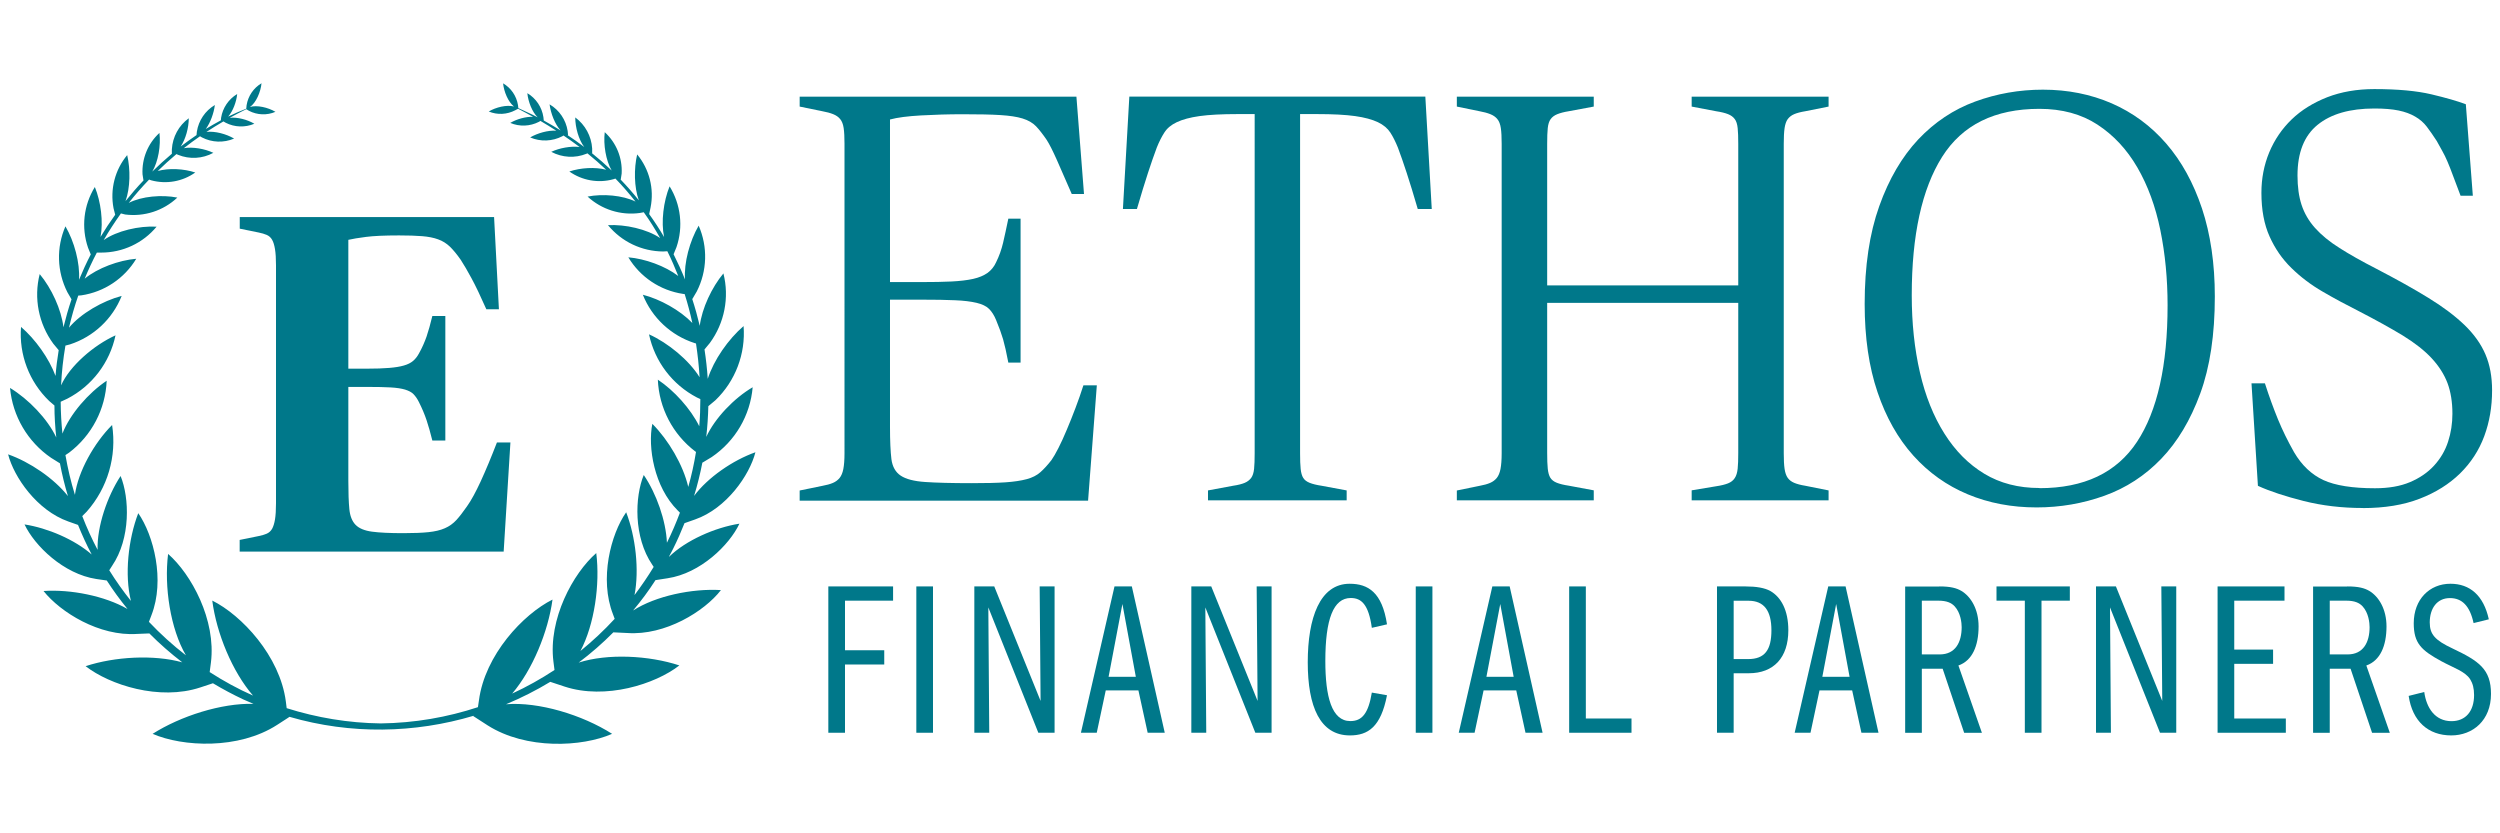
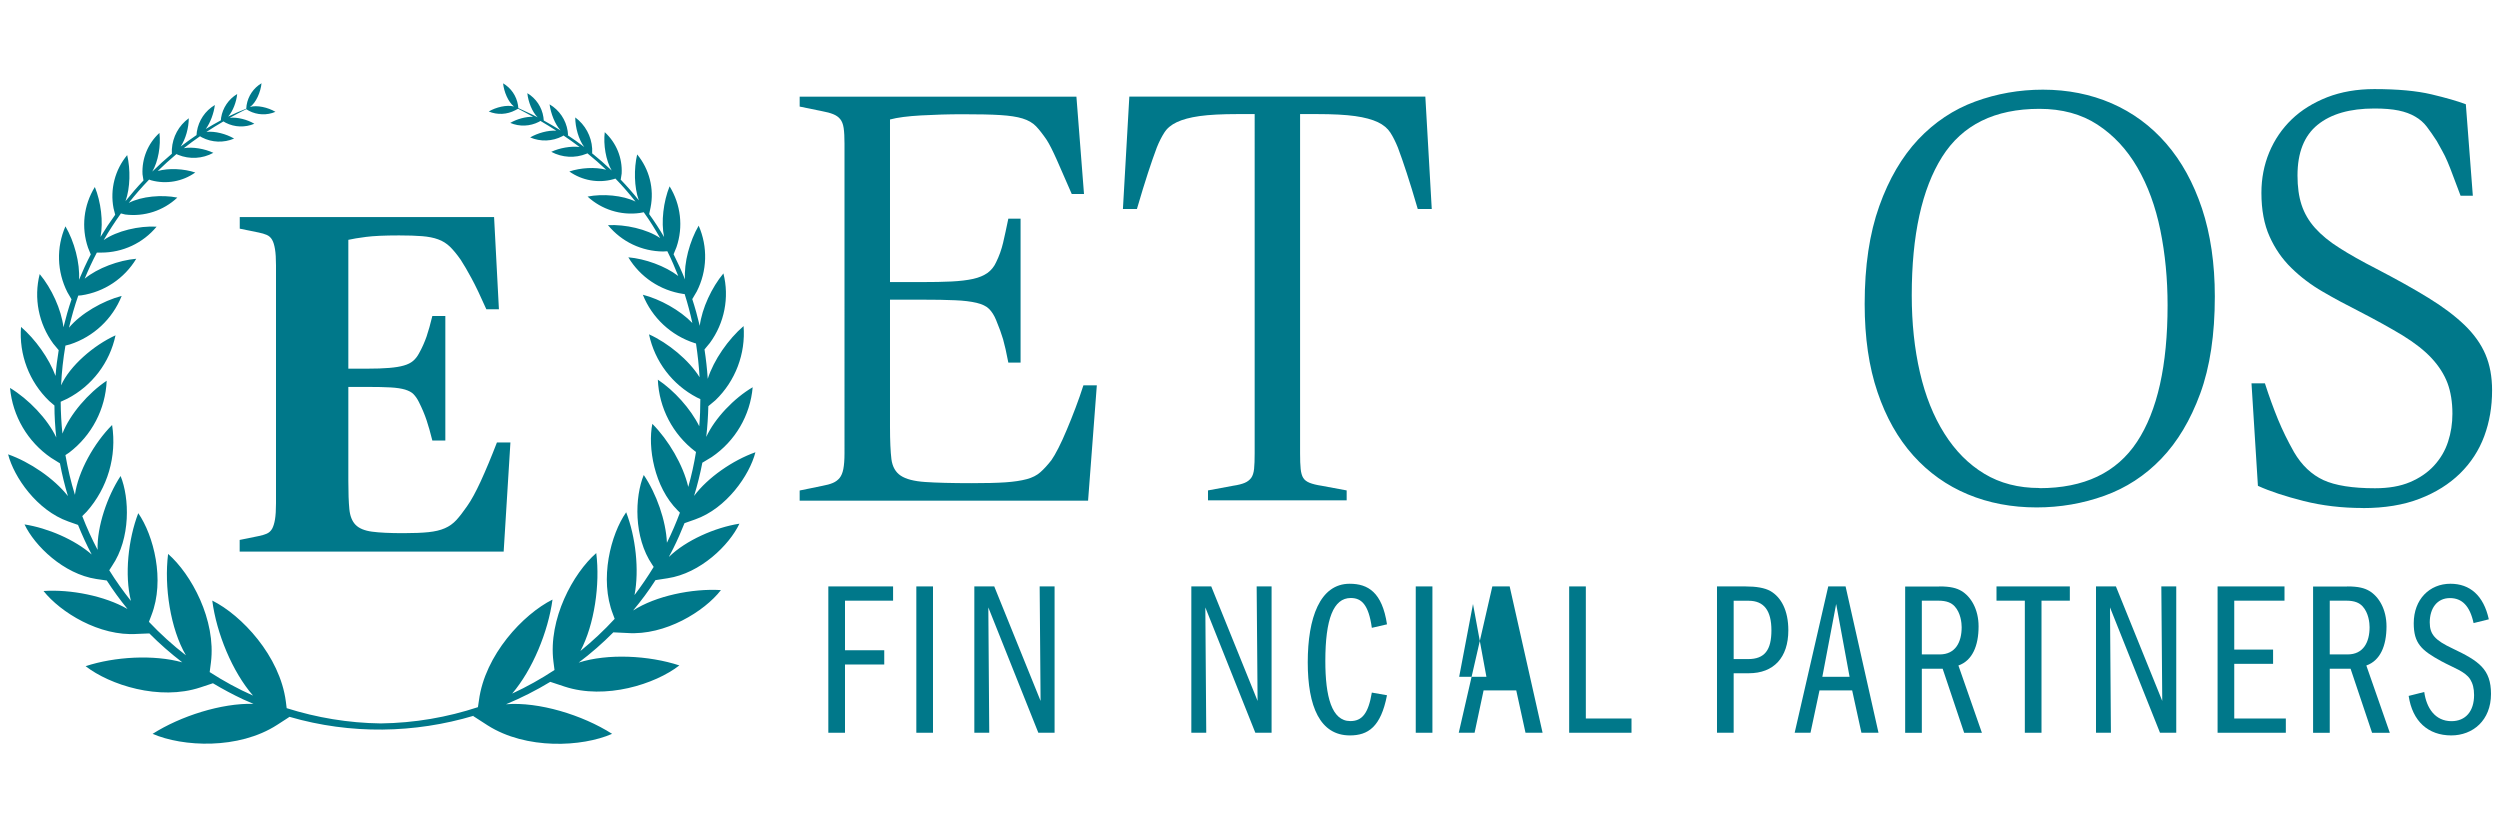
<svg xmlns="http://www.w3.org/2000/svg" data-name="Layer 1" id="Layer_1" viewBox="0 0 300 100">
  <defs>
    <style>
      .cls-1 {
        fill-rule: evenodd;
      }

      .cls-1, .cls-2 {
        fill: #00788a;
      }
    </style>
  </defs>
  <path class="cls-1" d="M80.28,66.79c.17-.32.35-.64.51-.97.5-1,.94-2.01,1.35-3.04l1.28-.45c3.76-1.32,6.53-5.31,7.23-8.06-2.71.96-5.72,3.03-7.36,5.24.41-1.34.74-2.68,1-4.03,0,.01,0,.03,0,.04l1.11-.67c2.82-1.91,4.63-4.99,4.92-8.38-2.22,1.3-4.53,3.7-5.57,5.96.14-1.23.22-2.46.25-3.69l.85-.71c2.4-2.31,3.64-5.58,3.38-8.9-1.83,1.57-3.58,4.07-4.3,6.33-.08-1.19-.21-2.37-.39-3.53l.64-.77c1.76-2.4,2.36-5.46,1.63-8.35-1.4,1.68-2.57,4.18-2.84,6.29-.26-1.1-.56-2.18-.91-3.25,0,0,.01.02.02.03l.53-.9c1.26-2.47,1.34-5.36.23-7.9-1.07,1.83-1.78,4.44-1.64,6.45-.41-1.02-.87-2.03-1.37-3.02l.35-.86c.83-2.43.52-5.11-.83-7.29-.73,1.8-1.04,4.26-.66,6.08-.55-.94-1.15-1.86-1.79-2.75l.17-.8c.45-2.25-.15-4.59-1.61-6.36-.4,1.7-.37,3.94.2,5.51-.69-.87-1.43-1.71-2.21-2.52.01,0,.03.02.04.02l.11-.71c.1-1.88-.64-3.7-2.03-4.97-.18,1.49.13,3.39.83,4.6-.76-.73-1.56-1.43-2.39-2.1.02,0,.03.02.05.02v-.56c-.09-1.48-.84-2.85-2.03-3.73,0,1.2.41,2.67,1.08,3.55-.66-.5-1.34-.99-2.04-1.45.03,0,.07.03.1.04l-.05-.51c-.21-1.34-1-2.51-2.17-3.2.14,1.08.64,2.39,1.32,3.13-.66-.41-1.33-.81-2.02-1.19l-.04-.4c-.18-1.2-.89-2.26-1.93-2.88.1,1.02.58,2.26,1.24,2.9-.25-.13-.43-.22-.69-.35,0,0-1.18-.55-1.63-.76l-.04-.35c-.18-1.1-.83-2.06-1.79-2.62.1,1,.61,2.22,1.28,2.76h.01s0,.02,0,.02c-.83-.23-2.14.08-3.01.6,1.03.43,2.19.37,3.18-.15l.34-.18c.62.32,1.22.64,1.81.97-.87-.04-1.97.27-2.75.73,1.11.47,2.37.42,3.44-.13l.18-.11c.65.38,1.28.77,1.9,1.17-.98-.06-2.24.29-3.13.81,1.24.54,2.66.48,3.86-.14l.14-.09c.66.45,1.31.91,1.93,1.38-1.06-.13-2.41.12-3.4.58,1.31.7,2.86.79,4.23.23l.11-.05c.79.64,1.54,1.3,2.25,1.97-1.31-.35-3.09-.24-4.42.21,1.53,1.08,3.47,1.43,5.28.93l.25-.08c.87.89,1.66,1.82,2.41,2.76-1.54-.76-3.94-.96-5.75-.6,1.69,1.56,3.99,2.28,6.26,1.97l.48-.09c.73,1.01,1.37,2.05,1.97,3.1-1.59-1.08-4.2-1.66-6.26-1.55,1.63,1.99,4.05,3.14,6.62,3.16l.5-.03c.49.97.91,1.97,1.31,2.97-1.57-1.2-3.98-2.07-5.99-2.24,1.42,2.37,3.83,3.98,6.57,4.39l.19.02c.36,1.14.67,2.3.92,3.47-1.47-1.53-3.87-2.86-5.94-3.39,1.1,2.76,3.38,4.89,6.21,5.8l.17.05c.2,1.33.35,2.68.43,4.05-1.28-2.06-3.77-4.11-6.07-5.15.69,3.26,2.8,6.04,5.75,7.58l.41.19c0,1.1-.04,2.18-.13,3.26-1.04-2.11-3.02-4.29-4.97-5.59.14,3.4,1.79,6.56,4.5,8.62l.08.05c-.23,1.43-.54,2.83-.93,4.2-.61-2.63-2.37-5.62-4.31-7.57-.56,2.78.2,7.57,3.05,10.4l.26.26c-.46,1.23-.98,2.44-1.56,3.61-.12-2.67-1.26-5.89-2.78-8.13-1.08,2.62-1.24,7.46,1.02,10.77l.17.26c-.71,1.17-1.48,2.29-2.3,3.38.59-3.03.13-7-1-9.94-1.85,2.65-3.24,8.01-1.58,12.25l.2.54c-1.27,1.38-2.65,2.67-4.11,3.86,1.68-3.18,2.37-7.99,1.9-11.75-2.77,2.41-5.78,7.91-5.14,13.02l.13,1.01c-1.61,1.06-3.31,2.01-5.08,2.83,2.44-2.86,4.31-7.4,4.84-11.28-3.51,1.75-8.12,6.64-8.83,12.11l-.12.8c-3.67,1.21-7.59,1.9-11.66,1.95-3.89-.05-7.68-.69-11.29-1.83l-.1-.8c-.71-5.47-5.32-10.37-8.83-12.11.51,3.93,2.41,8.54,4.89,11.4-1.81-.8-3.54-1.75-5.2-2.82l.15-1.15c.64-5.12-2.37-10.61-5.14-13.03-.49,3.93.28,9.01,2.14,12.17-1.58-1.22-3.06-2.56-4.44-4.02l.3-.79c1.65-4.23.26-9.59-1.58-12.25-1.21,3.14-1.66,7.44-.88,10.53-.93-1.17-1.8-2.39-2.6-3.68l.34-.53c2.25-3.31,2.09-8.16,1.02-10.78-1.61,2.46-2.84,6.07-2.76,8.86-.7-1.33-1.31-2.68-1.84-4.05l.53-.53c2.52-2.84,3.63-6.65,3.05-10.4-2.15,2.15-4.08,5.58-4.46,8.38-.49-1.57-.86-3.17-1.14-4.77l.45-.3c2.71-2.06,4.36-5.22,4.5-8.62-2.19,1.46-4.41,4.01-5.31,6.34-.13-1.27-.2-2.54-.21-3.82l.8-.37c2.97-1.54,5.09-4.33,5.78-7.6-2.62,1.19-5.49,3.67-6.53,6,.07-1.6.25-3.19.52-4.77l.54-.14c2.83-.92,5.11-3.05,6.21-5.82-2.26.59-4.91,2.11-6.32,3.81.3-1.3.67-2.59,1.11-3.85l.38-.03c2.74-.41,5.15-2.02,6.58-4.39-2.1.18-4.63,1.11-6.19,2.39.44-1.06.92-2.11,1.46-3.13h.53c2.57,0,5-1.13,6.64-3.11-2.1-.12-4.77.5-6.35,1.61.63-1.09,1.33-2.16,2.07-3.2l.51.13c2.29.29,4.58-.45,6.26-2.03-1.84-.37-4.3-.16-5.83.64.76-.97,1.57-1.9,2.44-2.8l.26.09c1.81.49,3.75.15,5.28-.94-1.36-.46-3.19-.55-4.5-.18.72-.7,1.46-1.38,2.24-2.03l.2.09c1.38.56,2.93.47,4.23-.24-1.03-.49-2.47-.74-3.54-.56.63-.49,1.27-.97,1.94-1.43l.23.14c1.2.62,2.61.67,3.86.14-.94-.56-2.31-.92-3.32-.8.66-.44,1.34-.85,2.04-1.26l.27.16c1.07.55,2.33.59,3.44.12-.84-.5-2.06-.82-2.96-.71.65-.36,1.31-.7,1.99-1.04l.33.2c.98.51,2.15.56,3.17.12-.88-.53-2.24-.84-3.06-.58.72-.49,1.29-1.79,1.39-2.85-.96.57-1.61,1.53-1.79,2.63l-.04.42s0,0,0,0c0,0,0,0,0,0-.76.29-1.42.59-2.17.95.58-.67.99-1.78,1.08-2.71-1.03.62-1.74,1.66-1.93,2.85l-.03.31c-.61.33-1.21.67-1.81,1.04.56-.76.97-1.91,1.09-2.88-1.16.69-1.95,1.86-2.16,3.2l-.04.41c-.64.44-1.28.89-1.9,1.37.6-.89.97-2.27.97-3.39-1.2.87-1.94,2.24-2.03,3.72v.54c-.81.68-1.59,1.39-2.35,2.14.72-1.21,1.04-3.14.86-4.64-1.39,1.27-2.13,3.1-2.03,4.97l.11.7s0,.04.01.03c-.79.83-1.44,1.59-2.16,2.48.57-1.58.6-3.82.2-5.52-1.47,1.77-2.07,4.1-1.64,6.37l.2.79c-.63.87-1.22,1.76-1.76,2.66.35-1.82.04-4.23-.68-5.99-1.35,2.18-1.65,4.85-.82,7.28l.33.81c-.52,1-.98,2.01-1.41,3.04.13-2.01-.57-4.6-1.63-6.41-1.11,2.54-1.02,5.43.23,7.9l.5.86c-.38,1.11-.69,2.23-.97,3.35-.25-2.13-1.43-4.68-2.85-6.38-.73,2.89-.13,5.95,1.63,8.35l.65.78c-.17,1.03-.3,2.06-.38,3.09-.79-2.13-2.43-4.41-4.14-5.88-.26,3.32.98,6.58,3.38,8.89l.63.54c0,1.28.08,2.56.22,3.84-1.05-2.24-3.33-4.6-5.55-5.95.31,3.39,2.12,6.47,4.93,8.39l1.06.66c.25,1.33.57,2.64.96,3.93-1.67-2.12-4.57-4.09-7.18-5.01.7,2.74,3.46,6.73,7.23,8.06l1.16.41c.49,1.21,1.03,2.4,1.64,3.55-2.04-1.79-5.29-3.18-8.06-3.61,1.21,2.56,4.68,5.95,8.62,6.55l1.25.18c.76,1.18,1.59,2.32,2.49,3.42-2.72-1.57-6.82-2.38-10.08-2.16,2.03,2.55,6.69,5.46,11.23,5.15l1.47-.06c1.22,1.23,2.54,2.39,3.95,3.47-3.42-.95-8.1-.69-11.6.46,2.89,2.25,8.86,4.18,13.77,2.55l1.51-.5c1.17.7,2.38,1.35,3.64,1.94.41.19.82.36,1.22.53-3.84-.1-8.73,1.46-12.1,3.6,3.6,1.56,10.31,1.92,14.95-1.08l1.3-.84h.01s0-.01,0-.01l.17-.11c7.35,2.14,15.03,1.98,22.1-.13-.02.01-.04.02-.05.04l1.72,1.11c4.63,2.95,11.35,2.6,14.94,1.02-3.56-2.27-8.81-3.87-12.73-3.55,1.83-.76,3.61-1.66,5.31-2.69l1.72.57c4.89,1.61,10.87-.28,13.77-2.54-3.67-1.21-8.63-1.45-12.08-.34,1.5-1.13,2.84-2.3,4.18-3.65l-.02.02,1.68.08c4.54.32,9.25-2.59,11.23-5.15-3.45-.21-7.83.7-10.54,2.45.98-1.18,1.85-2.34,2.69-3.65h.03s1.42-.22,1.42-.22c3.94-.59,7.41-3.98,8.62-6.55-2.94.46-6.43,2.01-8.43,3.96Z" />
  <path class="cls-2" d="M28.77,64.79l2.26-.46c.39-.08.71-.17.98-.29.27-.12.48-.31.64-.58.15-.27.27-.65.35-1.13.08-.48.12-1.13.12-1.94v-28.55c0-.81-.04-1.46-.12-1.94-.08-.48-.19-.86-.35-1.13-.15-.27-.37-.46-.64-.58-.27-.12-.6-.21-.98-.29l-2.26-.46v-1.39h30.52l.58,11.06h-1.51c-.69-1.56-1.28-2.8-1.77-3.7-.48-.9-.92-1.64-1.3-2.23-.46-.66-.9-1.19-1.3-1.58-.41-.39-.88-.69-1.42-.88-.54-.2-1.18-.32-1.91-.38-.73-.06-1.66-.09-2.78-.09-1.74,0-3.06.06-3.97.18-.91.12-1.61.23-2.11.35v15.46h2.26c1.04,0,1.92-.03,2.64-.09.71-.06,1.3-.15,1.77-.29.46-.13.83-.32,1.1-.55.27-.23.5-.52.69-.87.39-.69.69-1.38.93-2.06.23-.68.46-1.5.69-2.46h1.56v14.94h-1.56c-.23-.93-.46-1.74-.69-2.43-.23-.69-.54-1.43-.93-2.2-.19-.39-.41-.69-.64-.93s-.57-.41-1.01-.55c-.44-.13-1.02-.22-1.74-.26-.71-.04-1.65-.06-2.81-.06h-2.26v11.29c0,1.4.04,2.53.12,3.36.08.84.33,1.47.75,1.9.42.43,1.08.7,1.97.82.89.12,2.14.18,3.76.18,1.24,0,2.24-.04,3.01-.12.77-.08,1.43-.23,1.97-.47.54-.23,1-.57,1.39-.99.39-.43.81-.98,1.27-1.64.5-.7,1.05-1.71,1.65-3.01.6-1.31,1.25-2.86,1.94-4.65h1.62l-.81,13.09h-31.68v-1.39Z" />
  <g>
    <path class="cls-2" d="M95.96,58.86l2.73-.56c.51-.09.93-.21,1.26-.35.33-.14.59-.34.8-.59.21-.26.36-.62.45-1.08.09-.47.14-1.09.14-1.89V17.26c0-.79-.03-1.42-.1-1.89-.07-.47-.21-.83-.42-1.08-.21-.26-.49-.45-.84-.59-.35-.14-.78-.26-1.29-.35l-2.73-.56v-1.19h33.21l.91,11.68h-1.47c-.7-1.61-1.29-2.96-1.78-4.07-.49-1.1-.9-1.91-1.22-2.41-.47-.69-.9-1.24-1.29-1.65-.4-.41-.93-.72-1.61-.93-.68-.21-1.56-.34-2.66-.41-1.1-.07-2.6-.1-4.51-.1-1.72,0-3.39.05-5,.14-1.61.09-2.86.25-3.74.49v19.51h3.85c1.35,0,2.53-.02,3.53-.07,1-.05,1.86-.15,2.59-.31.72-.16,1.3-.41,1.75-.73.44-.33.78-.75,1.01-1.26.37-.75.65-1.53.84-2.34.19-.81.4-1.78.63-2.9h1.47v17.27h-1.47c-.23-1.21-.44-2.14-.63-2.8-.19-.65-.47-1.42-.84-2.31-.23-.56-.51-1-.84-1.33-.33-.33-.83-.57-1.5-.73-.68-.16-1.54-.27-2.59-.31-1.05-.05-2.37-.07-3.95-.07h-3.85v15.28c0,1.67.06,2.95.17,3.86.12.9.49,1.56,1.12,1.98.63.42,1.61.67,2.94.76,1.33.09,3.18.14,5.56.14,1.68,0,3.03-.03,4.06-.1,1.02-.07,1.88-.2,2.55-.38.68-.18,1.22-.46,1.64-.83.42-.37.86-.85,1.33-1.45.23-.32.51-.81.84-1.45.33-.64.66-1.38,1.01-2.21.35-.83.7-1.7,1.05-2.63.35-.92.66-1.82.94-2.69h1.61l-1.05,13.84h-34.61v-1.19Z" />
    <path class="cls-2" d="M156.01,13.69v40.7c0,.79.02,1.42.07,1.88.05.47.15.83.31,1.08.16.26.42.45.77.59.35.14.83.26,1.43.35l3.01.56v1.19h-16.64v-1.19l3.01-.56c.61-.09,1.07-.21,1.4-.35.33-.14.58-.34.77-.59.19-.26.3-.62.35-1.08.05-.47.07-1.09.07-1.88V13.69h-2.03c-1.91,0-3.44.08-4.58.24-1.14.16-2.05.41-2.73.73-.68.32-1.18.74-1.5,1.25-.33.51-.63,1.11-.91,1.81-.33.88-.68,1.89-1.05,3.02-.37,1.14-.82,2.58-1.33,4.34h-1.68l.77-13.49h35.52l.77,13.49h-1.68c-.51-1.76-.96-3.21-1.33-4.34-.37-1.14-.72-2.14-1.05-3.02-.28-.69-.58-1.3-.91-1.81-.33-.51-.83-.93-1.5-1.25-.68-.32-1.59-.57-2.73-.73-1.14-.16-2.67-.24-4.58-.24h-2.03Z" />
-     <path class="cls-2" d="M174.82,58.86l2.73-.56c.51-.09.93-.21,1.26-.35.33-.14.59-.34.8-.59.21-.26.36-.62.45-1.08.09-.47.14-1.09.14-1.89V17.26c0-.79-.03-1.42-.1-1.89-.07-.47-.21-.83-.42-1.08-.21-.26-.49-.45-.84-.59-.35-.14-.78-.26-1.29-.35l-2.73-.56v-1.19h16.43v1.19l-3.01.56c-.56.09-1.01.21-1.36.35s-.62.34-.8.59c-.19.26-.3.62-.35,1.08-.05.47-.07,1.1-.07,1.89v16.99h22.93v-16.99c0-.79-.02-1.42-.07-1.89-.05-.47-.16-.83-.35-1.08-.19-.26-.45-.45-.8-.59-.35-.14-.83-.26-1.43-.35l-2.94-.56v-1.19h16.43v1.19l-2.8.56c-.56.09-1,.21-1.33.35-.33.14-.58.34-.77.59-.19.26-.31.62-.38,1.08-.07.47-.1,1.1-.1,1.89v37.12c0,.79.03,1.42.1,1.89.07.47.2.83.38,1.08.19.26.44.45.77.59.33.14.77.26,1.33.35l2.8.56v1.19h-16.43v-1.2l2.94-.49c.61-.09,1.08-.21,1.43-.35.35-.14.62-.35.8-.63.19-.28.3-.66.35-1.13.05-.47.07-1.1.07-1.9v-18h-22.93v18c0,.8.02,1.43.07,1.9.05.47.15.83.31,1.09.16.26.42.46.77.6.35.14.83.26,1.43.35l3.01.56v1.2h-16.43v-1.19Z" />
    <path class="cls-2" d="M244.39,60.89c-2.98,0-5.73-.52-8.25-1.57s-4.7-2.6-6.54-4.65c-1.84-2.05-3.28-4.59-4.3-7.62-1.03-3.03-1.54-6.55-1.54-10.56,0-4.57.58-8.48,1.75-11.75,1.16-3.26,2.73-5.93,4.68-8.01,1.96-2.07,4.23-3.59,6.82-4.54,2.59-.95,5.3-1.43,8.14-1.43,2.98,0,5.73.55,8.25,1.64,2.52,1.1,4.7,2.7,6.54,4.82,1.84,2.12,3.27,4.72,4.3,7.8,1.02,3.08,1.54,6.6,1.54,10.56,0,4.57-.58,8.45-1.75,11.64-1.17,3.19-2.73,5.8-4.68,7.83s-4.23,3.51-6.82,4.44c-2.59.93-5.3,1.4-8.15,1.4ZM244.73,58.58c5.36,0,9.26-1.85,11.71-5.56,2.45-3.71,3.67-9.17,3.67-16.39,0-3.17-.29-6.18-.87-9.02-.58-2.84-1.5-5.35-2.76-7.52-1.26-2.17-2.86-3.88-4.79-5.14-1.93-1.26-4.25-1.89-6.96-1.89-5.36,0-9.25,1.92-11.68,5.77-2.42,3.85-3.64,9.38-3.64,16.6,0,3.36.33,6.44.98,9.26.65,2.82,1.63,5.27,2.94,7.34,1.3,2.07,2.9,3.68,4.79,4.82,1.89,1.14,4.09,1.71,6.61,1.71Z" />
    <path class="cls-2" d="M283.54,60.96c-2.52,0-4.88-.28-7.1-.84-2.21-.56-4.04-1.16-5.49-1.82l-.77-12.3h1.61c.51,1.59,1.04,3.03,1.57,4.33.54,1.31,1.18,2.61,1.92,3.92.93,1.59,2.11,2.7,3.53,3.36,1.42.65,3.48.98,6.19.98,1.63,0,3.03-.24,4.19-.73,1.16-.49,2.13-1.15,2.9-1.99.77-.84,1.33-1.79,1.68-2.87.35-1.07.52-2.19.52-3.36,0-1.4-.2-2.62-.59-3.67-.4-1.05-1.03-2.04-1.89-2.97-.86-.93-2.02-1.84-3.46-2.73-1.45-.88-3.22-1.86-5.31-2.94-1.49-.75-2.94-1.53-4.33-2.34-1.4-.81-2.65-1.76-3.74-2.83-1.1-1.07-1.97-2.33-2.62-3.78-.65-1.44-.98-3.19-.98-5.24,0-1.72.31-3.34.94-4.86.63-1.51,1.53-2.83,2.69-3.95,1.16-1.12,2.59-2,4.26-2.66,1.68-.65,3.57-.98,5.66-.98,2.8,0,5.08.21,6.85.63,1.77.42,3.15.82,4.13,1.19l.84,10.98h-1.47c-.37-.98-.68-1.78-.91-2.41-.23-.63-.45-1.19-.66-1.68-.21-.49-.42-.92-.63-1.29-.21-.37-.43-.77-.66-1.19-.42-.65-.82-1.22-1.19-1.71-.37-.49-.84-.9-1.4-1.22-.56-.33-1.22-.57-1.99-.73-.77-.16-1.74-.24-2.9-.24-2.94,0-5.21.65-6.82,1.96-1.61,1.31-2.41,3.33-2.41,6.08,0,1.35.16,2.53.49,3.53.33,1,.86,1.92,1.61,2.76.75.84,1.72,1.64,2.94,2.41,1.21.77,2.68,1.6,4.4,2.48,2.42,1.26,4.51,2.42,6.26,3.5,1.75,1.07,3.19,2.16,4.33,3.25,1.14,1.1,1.98,2.27,2.52,3.53.54,1.26.8,2.7.8,4.33,0,1.96-.31,3.79-.94,5.49-.63,1.7-1.6,3.19-2.9,4.47-1.31,1.28-2.93,2.3-4.86,3.04-1.93.75-4.21,1.12-6.82,1.12Z" />
  </g>
  <g>
    <path class="cls-2" d="M107.17,70.37v1.71h-5.77v5.95h4.71v1.71h-4.71v8.19h-2v-17.56h7.77Z" />
    <path class="cls-2" d="M111.96,70.37v17.56h-2v-17.56h2Z" />
    <path class="cls-2" d="M119.31,70.37l5.56,13.74-.11-13.74h1.79v17.56h-1.95l-6-15.04.11,15.04h-1.79v-17.56h2.4Z" />
-     <path class="cls-2" d="M135.82,70.37l3.95,17.56h-2.05l-1.11-5.08h-3.92l-1.08,5.08h-1.9l4.03-17.56h2.08ZM133.03,81.22h3.27l-1.61-8.74-1.66,8.74Z" />
    <path class="cls-2" d="M145.35,70.37l5.56,13.74-.11-13.74h1.79v17.56h-1.95l-6-15.04.11,15.04h-1.79v-17.56h2.4Z" />
    <path class="cls-2" d="M166.44,74.92l-1.82.42c-.39-2.82-1.26-3.58-2.53-3.58-2.08,0-3.05,2.53-3.05,7.56,0,4.27.76,7.21,3,7.21,1.4,0,2.16-.9,2.58-3.42l1.82.32c-.74,3.82-2.29,4.82-4.45,4.82-3.58,0-5.06-3.45-5.06-8.77s1.45-9.43,5.03-9.43c2.21,0,3.9,1.03,4.48,4.87Z" />
    <path class="cls-2" d="M171.89,70.37v17.56h-2v-17.56h2Z" />
-     <path class="cls-2" d="M181.16,70.37l3.95,17.56h-2.05l-1.11-5.08h-3.92l-1.08,5.08h-1.9l4.03-17.56h2.08ZM178.37,81.22h3.27l-1.61-8.74-1.66,8.74Z" />
+     <path class="cls-2" d="M181.16,70.37l3.95,17.56h-2.05l-1.11-5.08h-3.92l-1.08,5.08h-1.9l4.03-17.56h2.08ZM178.37,81.22l-1.61-8.74-1.66,8.74Z" />
    <path class="cls-2" d="M190.3,70.37v15.85h5.48v1.71h-7.48v-17.56h2Z" />
    <path class="cls-2" d="M209.44,70.37c1.34,0,2.34.18,3,.55,1.29.74,2.16,2.32,2.16,4.71,0,3.29-1.76,5.16-4.74,5.16h-1.82v7.14h-2v-17.56h3.4ZM209.78,79.09c2,0,2.79-1.11,2.79-3.45s-.87-3.55-2.74-3.55h-1.79v7h1.74Z" />
    <path class="cls-2" d="M221.47,70.37l3.95,17.56h-2.05l-1.11-5.08h-3.92l-1.08,5.08h-1.9l4.03-17.56h2.08ZM218.68,81.22h3.27l-1.61-8.74-1.66,8.74Z" />
    <path class="cls-2" d="M232.72,70.37c1.37,0,2.08.21,2.63.53,1.16.68,2.08,2.21,2.08,4.27,0,2.34-.76,4.11-2.42,4.69l2.82,8.08h-2.13l-2.58-7.69h-2.5v7.69h-2v-17.56h4.11ZM232.77,78.53c1.87,0,2.63-1.45,2.63-3.27,0-.5-.11-1.71-.84-2.5-.39-.42-.95-.68-1.97-.68h-1.97v6.45h2.16Z" />
    <path class="cls-2" d="M248.38,70.37v1.71h-3.4v15.85h-2v-15.85h-3.4v-1.71h8.79Z" />
    <path class="cls-2" d="M253.91,70.37l5.56,13.74-.11-13.74h1.79v17.56h-1.95l-6-15.04.11,15.04h-1.79v-17.56h2.4Z" />
    <path class="cls-2" d="M274.14,70.37v1.71h-6.03v5.87h4.66v1.71h-4.66v6.56h6.19v1.71h-8.19v-17.56h8.03Z" />
    <path class="cls-2" d="M281.67,70.37c1.37,0,2.08.21,2.63.53,1.16.68,2.08,2.21,2.08,4.27,0,2.34-.76,4.11-2.42,4.69l2.82,8.08h-2.13l-2.58-7.69h-2.5v7.69h-2v-17.56h4.11ZM281.72,78.53c1.87,0,2.63-1.45,2.63-3.27,0-.5-.11-1.71-.84-2.5-.39-.42-.95-.68-1.97-.68h-1.97v6.45h2.16Z" />
    <path class="cls-2" d="M298.65,74.32l-1.82.45c-.45-2.08-1.4-3-2.84-3-1.55,0-2.42,1.24-2.42,2.92,0,1.42.61,2.13,2.74,3.13,3.16,1.5,4.61,2.48,4.61,5.45,0,3.19-2.19,4.98-4.77,4.98-2.76,0-4.66-1.69-5.11-4.74l1.87-.47c.26,1.9,1.29,3.5,3.27,3.5,1.71,0,2.71-1.21,2.71-3.13,0-.82-.16-1.4-.47-1.9-.61-.95-2-1.37-3.45-2.16-2.42-1.32-3.32-2.16-3.32-4.56,0-2.87,1.9-4.74,4.4-4.74,2.34,0,3.98,1.4,4.61,4.27Z" />
  </g>
</svg>